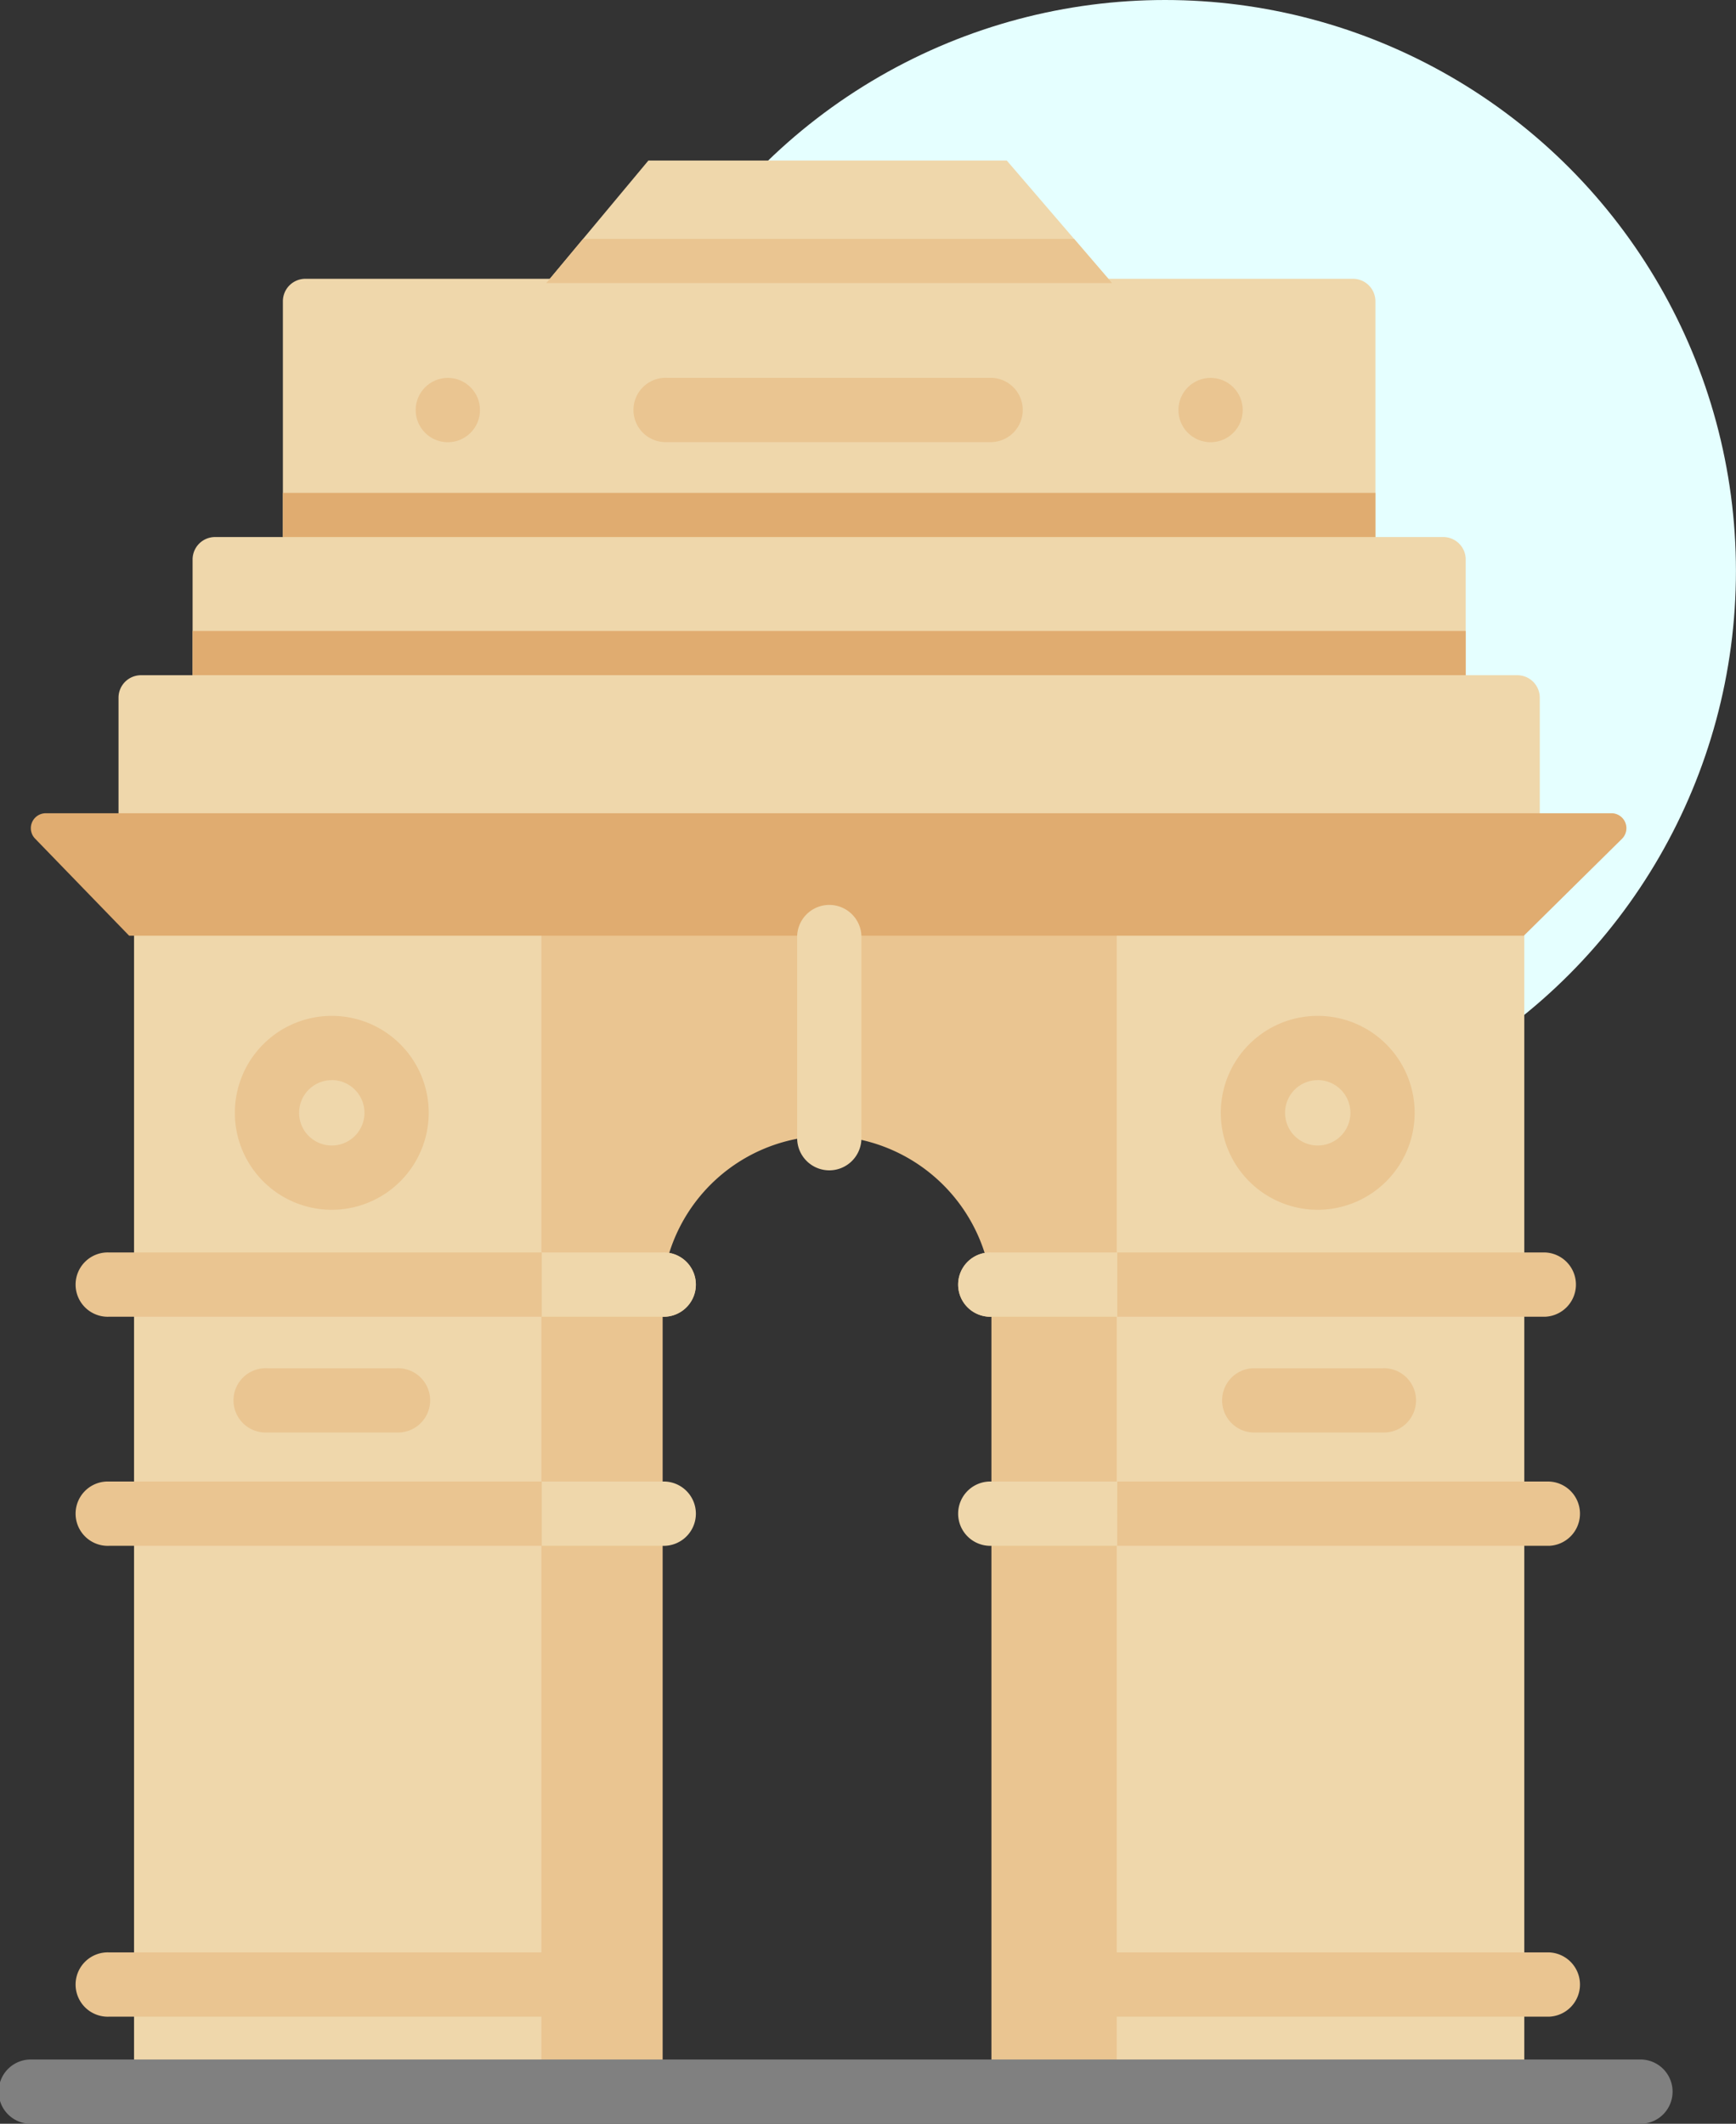
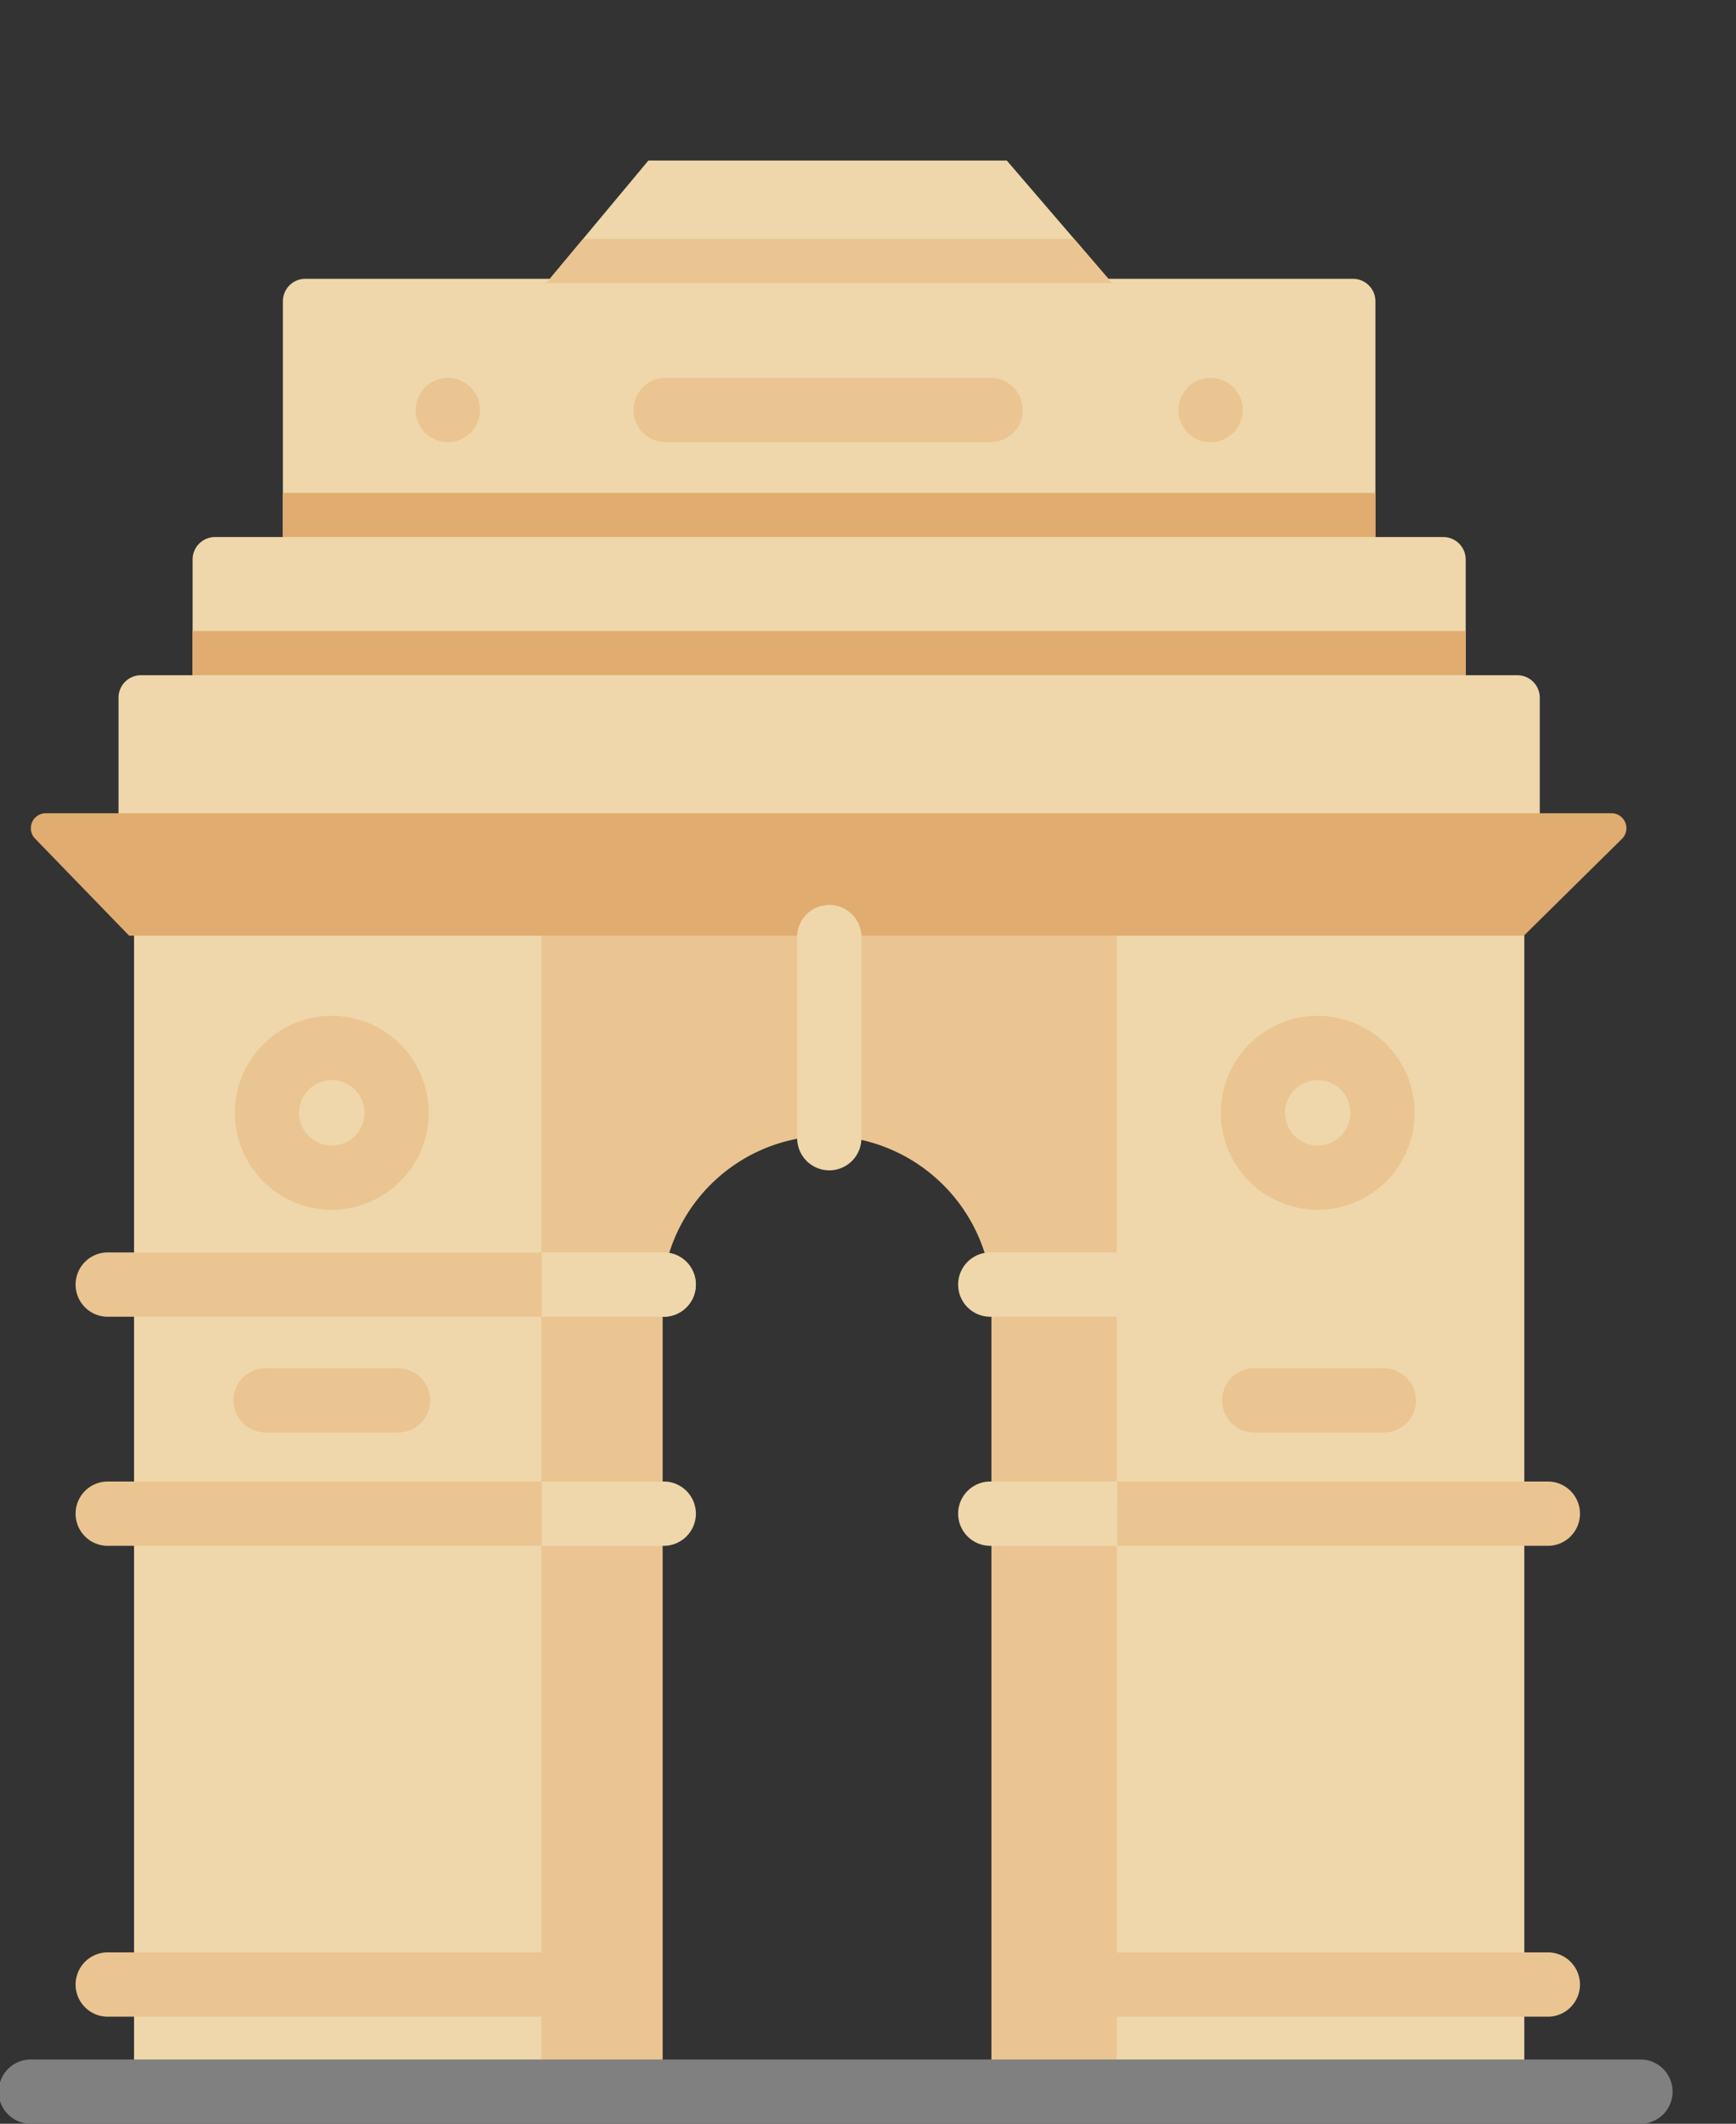
<svg xmlns="http://www.w3.org/2000/svg" width="30.07" height="36.778" viewBox="0 0 30.07 36.778">
  <rect x="0" y="0" width="30.07" height="36.778" fill="#333333" stroke="none" />
  <g id="Group_23672" data-name="Group 23672" transform="translate(-397 -521.882)">
    <g id="Group_16543" data-name="Group 16543" transform="translate(397 519.882)">
-       <circle id="Ellipse_86" data-name="Ellipse 86" cx="9.889" cy="9.889" r="9.889" transform="translate(10.291 2)" fill="#e5ffff" />
      <g id="gate-of-india" transform="translate(0 4.78)">
        <g id="Group_16536" data-name="Group 16536" transform="translate(2.322 12.682)">
          <rect id="Rectangle_11833" data-name="Rectangle 11833" width="7.798" height="20.759" transform="translate(16.283)" fill="#efd7ab" />
          <rect id="Rectangle_11834" data-name="Rectangle 11834" width="7.798" height="20.759" fill="#efd7ab" />
        </g>
        <path id="Path_22792" data-name="Path 22792" d="M179.251,190.992v20.759h2.1V197.775a2.89,2.89,0,0,1,2.838-2.576h0a2.91,2.91,0,0,1,2.857,2.576v13.976h2.171V190.992Z" transform="translate(-169.873 -178.31)" fill="#eac591" />
        <g id="Group_16537" data-name="Group 16537" transform="translate(2.053)">
          <path id="Path_22793" data-name="Path 22793" d="M180.523,2.122h9.8L188.5,0h-6.208Z" transform="translate(-173.114)" fill="#efd7ab" />
          <path id="Path_22794" data-name="Path 22794" d="M93.568,137.339H68.949v-2.744a.389.389,0,0,1,.389-.389h23.84a.389.389,0,0,1,.389.389v2.744Z" transform="translate(-68.949 -125.293)" fill="#efd7ab" />
        </g>
        <path id="Path_22795" data-name="Path 22795" d="M73.451,170.217H46.332a.259.259,0,0,0-.186.439l1.63,1.682H71.934l1.7-1.678A.259.259,0,0,0,73.451,170.217Z" transform="translate(-45.539 -158.914)" fill="#e0ac70" />
        <g id="Group_16538" data-name="Group 16538" transform="translate(3.336 6.52)">
          <path id="Path_22796" data-name="Path 22796" d="M246.5,198.406a.557.557,0,0,1-.557-.557v-3.506a.557.557,0,0,1,1.113,0v3.506A.557.557,0,0,1,246.5,198.406Z" transform="translate(-235.471 -187.439)" fill="#efd7ab" />
          <path id="Path_22797" data-name="Path 22797" d="M110.325,102.958H88.273V98.581a.389.389,0,0,1,.389-.389h21.274a.389.389,0,0,1,.389.389v4.377Z" transform="translate(-88.273 -98.192)" fill="#efd7ab" />
        </g>
        <g id="Group_16539" data-name="Group 16539" transform="translate(1.333 14.811)">
-           <path id="Path_22798" data-name="Path 22798" d="M298.466,285.875h-9.587a.557.557,0,1,1,0-1.113h9.587a.557.557,0,0,1,0,1.113Z" transform="translate(-273.035 -280.664)" fill="#eac591" />
          <path id="Path_22799" data-name="Path 22799" d="M68.249,285.875H58.667a.557.557,0,1,1,0-1.113h9.582a.557.557,0,1,1,0,1.113Z" transform="translate(-58.11 -280.664)" fill="#eac591" />
          <path id="Path_22800" data-name="Path 22800" d="M66.46,345.623H58.667a.557.557,0,1,1,0-1.113H66.46a.557.557,0,1,1,0,1.113Z" transform="translate(-58.11 -336.445)" fill="#eac591" />
          <path id="Path_22801" data-name="Path 22801" d="M324.754,345.623h-7.793a.557.557,0,1,1,0-1.113h7.793a.557.557,0,0,1,0,1.113Z" transform="translate(-299.253 -336.445)" fill="#eac591" />
          <path id="Path_22802" data-name="Path 22802" d="M66.46,468.4H58.667a.557.557,0,1,1,0-1.113H66.46a.557.557,0,1,1,0,1.113Z" transform="translate(-58.11 -451.068)" fill="#eac591" />
          <path id="Path_22803" data-name="Path 22803" d="M324.754,468.4h-7.793a.557.557,0,0,1,0-1.113h7.793a.557.557,0,0,1,0,1.113Z" transform="translate(-299.253 -451.068)" fill="#eac591" />
          <path id="Path_22804" data-name="Path 22804" d="M102.1,316.073H99.855a.557.557,0,1,1,0-1.113H102.1a.557.557,0,1,1,0,1.113Z" transform="translate(-96.563 -308.857)" fill="#eac591" />
          <path id="Path_22805" data-name="Path 22805" d="M359.282,316.073h-2.245a.557.557,0,0,1,0-1.113h2.245a.557.557,0,1,1,0,1.113Z" transform="translate(-336.668 -308.857)" fill="#eac591" />
          <path id="Path_22806" data-name="Path 22806" d="M100.977,226.408a1.679,1.679,0,1,1,1.679-1.679A1.681,1.681,0,0,1,100.977,226.408Zm0-2.245a.566.566,0,1,0,.566.566A.567.567,0,0,0,100.977,224.162Z" transform="translate(-96.563 -223.049)" fill="#eac591" />
          <path id="Path_22807" data-name="Path 22807" d="M358.16,226.408a1.679,1.679,0,1,1,1.679-1.679A1.681,1.681,0,0,1,358.16,226.408Zm0-2.245a.566.566,0,1,0,.566.566A.567.567,0,0,0,358.16,224.162Z" transform="translate(-336.668 -223.049)" fill="#eac591" />
        </g>
        <path id="Path_22808" data-name="Path 22808" d="M130.75,37.683H111.826V31.224a.389.389,0,0,1,.389-.389h18.146a.389.389,0,0,1,.389.389v6.459h0Z" transform="translate(-106.926 -28.787)" fill="#efd7ab" />
        <g id="Group_16540" data-name="Group 16540" transform="translate(7.2 3.764)">
          <path id="Path_22809" data-name="Path 22809" d="M209.821,57.8h-5.629a.557.557,0,1,1,0-1.113h5.629a.557.557,0,0,1,0,1.113Z" transform="translate(-199.839 -56.688)" fill="#eac591" />
          <circle id="Ellipse_84" data-name="Ellipse 84" cx="0.557" cy="0.557" r="0.557" transform="translate(0 0)" fill="#eac591" />
          <circle id="Ellipse_85" data-name="Ellipse 85" cx="0.557" cy="0.557" r="0.557" transform="translate(13.212 0)" fill="#eac591" />
        </g>
        <g id="Group_16541" data-name="Group 16541" transform="translate(3.336 5.755)">
          <rect id="Rectangle_11835" data-name="Rectangle 11835" width="18.924" height="0.765" transform="translate(1.564)" fill="#e0ac70" />
          <rect id="Rectangle_11836" data-name="Rectangle 11836" width="22.052" height="0.765" transform="translate(0 2.392)" fill="#e0ac70" />
        </g>
        <path id="Path_22810" data-name="Path 22810" d="M181.161,20.438l-.638.765h9.8l-.657-.765Z" transform="translate(-171.061 -19.081)" fill="#eac591" />
        <g id="Group_16542" data-name="Group 16542" transform="translate(9.383 18.909)">
          <path id="Path_22811" data-name="Path 22811" d="M181.421,284.762h-2.089v1.113h2.089a.557.557,0,1,0,0-1.113Z" transform="translate(-179.331 -284.762)" fill="#efd7ab" />
          <path id="Path_22812" data-name="Path 22812" d="M291.055,284.762h-2.176a.557.557,0,1,0,0,1.113h2.176Z" transform="translate(-281.085 -284.762)" fill="#efd7ab" />
          <path id="Path_22813" data-name="Path 22813" d="M181.421,344.51h-2.089v1.113h2.089a.557.557,0,1,0,0-1.113Z" transform="translate(-179.331 -340.543)" fill="#efd7ab" />
          <path id="Path_22814" data-name="Path 22814" d="M291.076,344.51H288.9a.557.557,0,1,0,0,1.113h2.174Z" transform="translate(-281.106 -340.543)" fill="#efd7ab" />
        </g>
        <path id="Path_22815" data-name="Path 22815" d="M66.419,496.345H38.585a.557.557,0,1,1,0-1.113H66.419a.557.557,0,1,1,0,1.113Z" transform="translate(-38.028 -462.347)" fill="gray" />
      </g>
    </g>
  </g>
</svg>